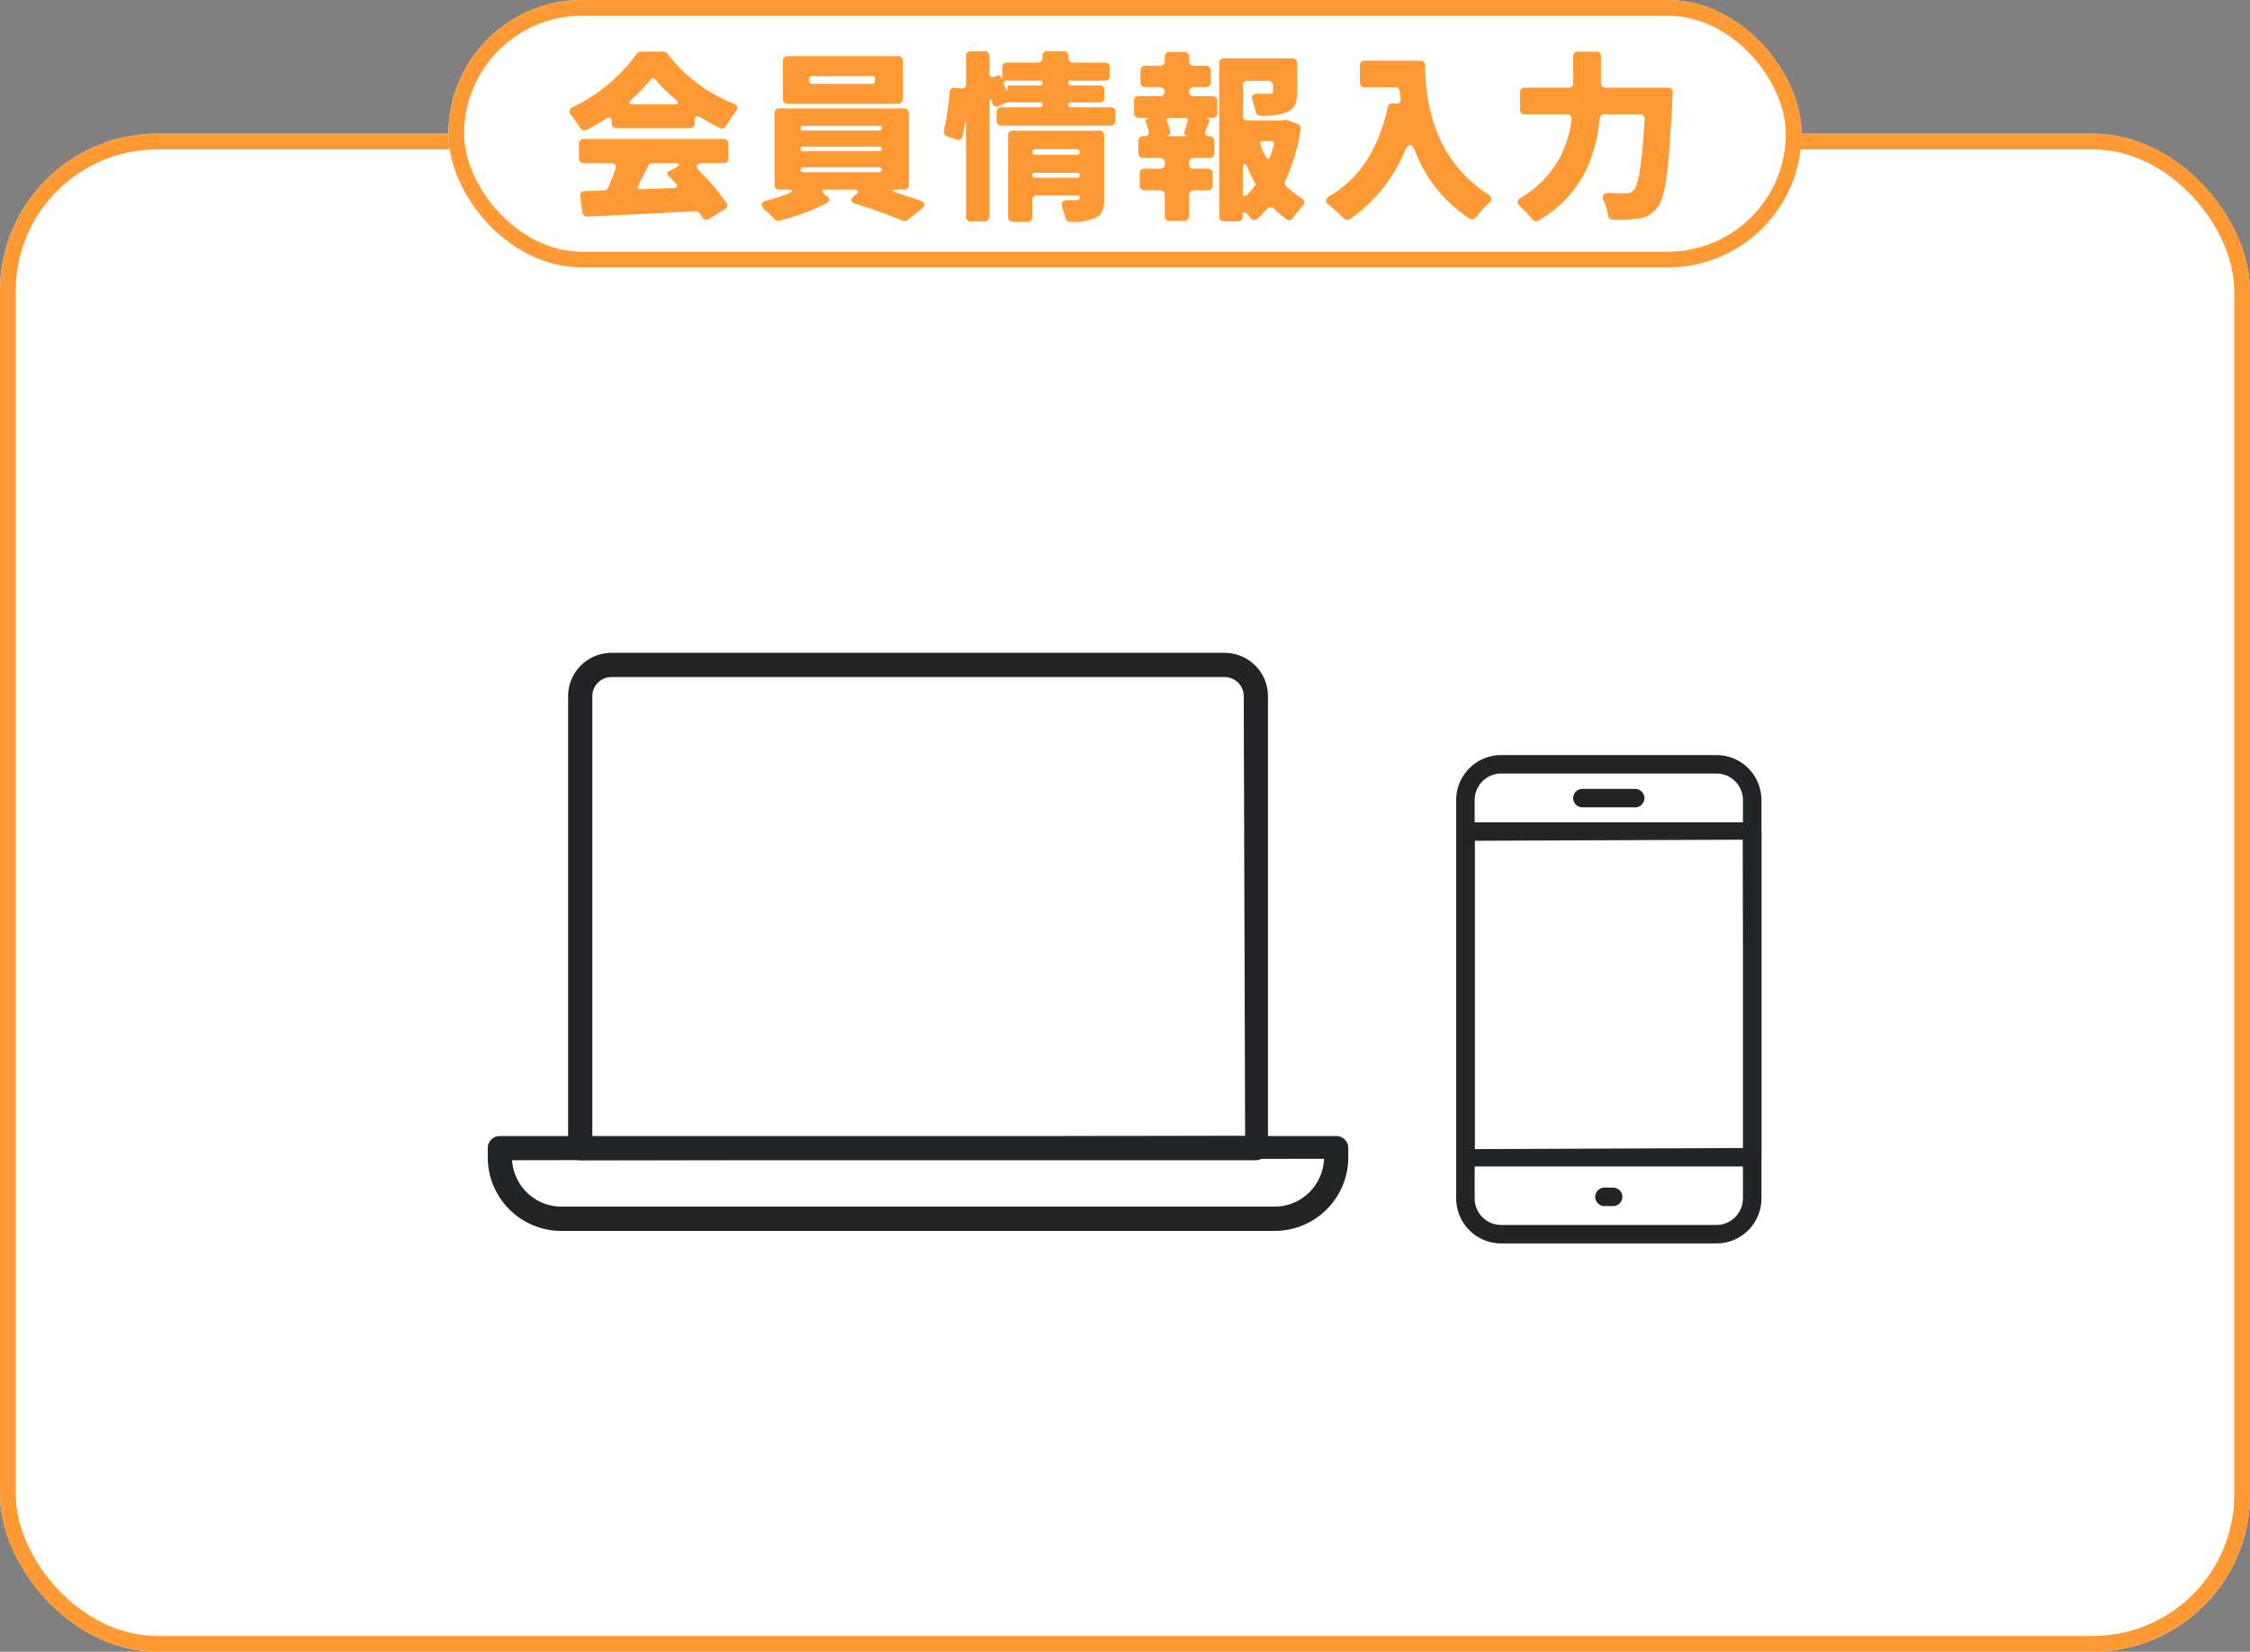
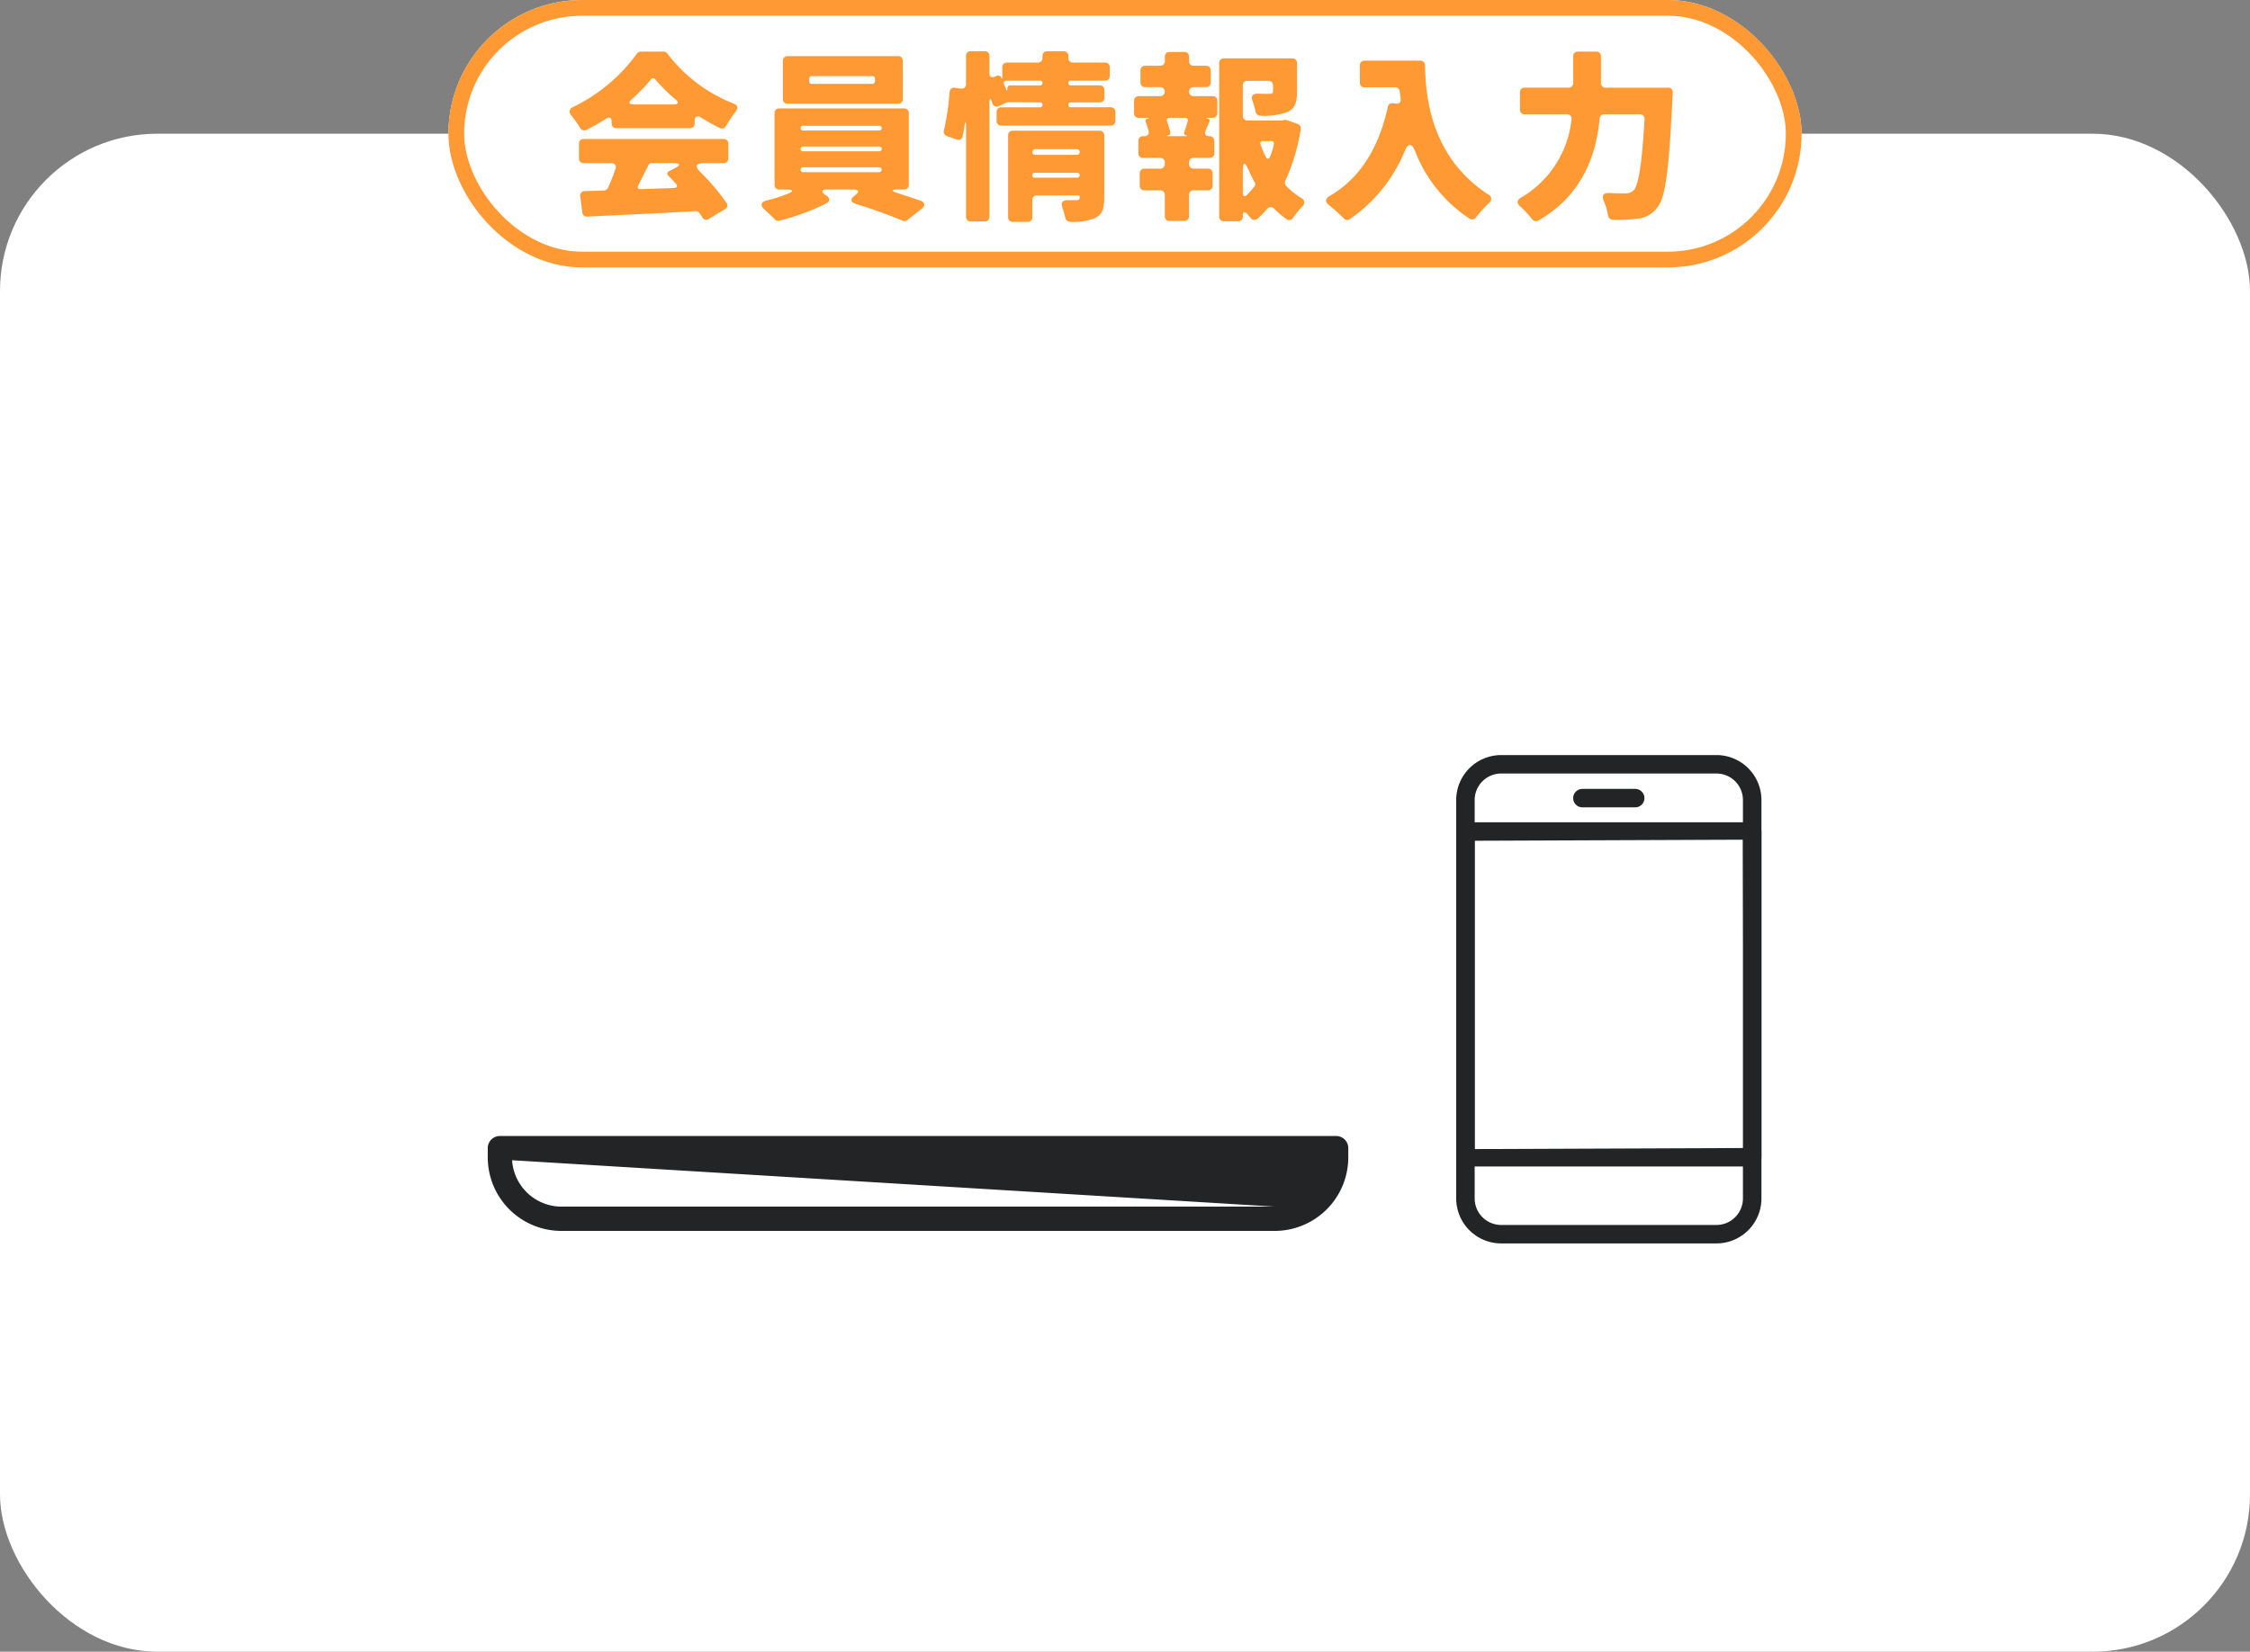
<svg xmlns="http://www.w3.org/2000/svg" width="286" height="210" viewBox="0 0 286 210">
  <rect x="0" y="0" width="286" height="210" fill="#808080" stroke="none" />
  <defs>
    <clipPath id="clip-path">
      <rect id="長方形_1552" data-name="長方形 1552" width="109.386" height="73.5" fill="none" />
    </clipPath>
    <clipPath id="clip-path-2">
      <rect id="長方形_1553" data-name="長方形 1553" width="38.795" height="62.089" fill="none" />
    </clipPath>
  </defs>
  <g id="htumovie_step_02" transform="translate(-150 -1264)">
    <g id="長方形_329" data-name="長方形 329" transform="translate(150 1281)" fill="#fff" stroke="#f93" stroke-width="2">
      <rect width="286" height="193" rx="20" stroke="none" />
-       <rect x="1" y="1" width="284" height="191" rx="19" fill="none" />
    </g>
    <g id="STEP1" transform="translate(5 9)">
      <g id="長方形_328" data-name="長方形 328" transform="translate(202 1255)" fill="#fff" stroke="#f93" stroke-width="2">
        <rect width="172" height="34" rx="17" stroke="none" />
        <rect x="1" y="1" width="170" height="32" rx="16" fill="none" />
      </g>
      <path id="パス_1238" data-name="パス 1238" d="M13.344,11.3H22.7a.567.567,0,0,0,.6-.6v-.336c0-.552.312-.72.792-.432a24.1,24.1,0,0,0,2.4,1.344.579.579,0,0,0,.768-.216,18.121,18.121,0,0,1,1.248-1.872c.36-.456.264-.84-.288-1.032a19.5,19.5,0,0,1-8.4-6.36.675.675,0,0,0-.5-.24H16.464a.721.721,0,0,0-.5.24c-.024.024-.024.024-.024.048A21.681,21.681,0,0,1,7.824,8.616a.608.608,0,0,0-.216,1.032,16.371,16.371,0,0,1,1.128,1.608.6.6,0,0,0,.792.264,26.222,26.222,0,0,0,2.52-1.44c.408-.264.7-.12.7.384v.24A.567.567,0,0,0,13.344,11.3Zm1.944-3.672a21.66,21.66,0,0,0,2.448-2.52.337.337,0,0,1,.576,0,19.465,19.465,0,0,0,2.544,2.52c.48.384.384.648-.24.648H15.552C14.952,8.28,14.856,8.04,15.288,7.632Zm12.288,7.512V13.272a.567.567,0,0,0-.6-.6H9.192a.567.567,0,0,0-.6.6v1.872a.567.567,0,0,0,.6.6h3.48c.48,0,.72.312.552.768a25.25,25.25,0,0,1-.936,2.352.621.621,0,0,1-.5.36L9.336,19.3a.558.558,0,0,0-.576.7l.264,2.016a.57.57,0,0,0,.624.528c3.768-.192,8.856-.408,13.752-.7a.607.607,0,0,1,.528.264l.336.5a.57.57,0,0,0,.864.216L27.144,21.6a.537.537,0,0,0,.192-.816,28.128,28.128,0,0,0-3.36-3.96c-.672-.672-.5-1.08.432-1.08h2.568A.567.567,0,0,0,27.576,15.144Zm-6.768,1.224-.768.408a.323.323,0,0,0-.072.576l.912.96c.312.336.216.576-.24.6l-4.176.144c-.36.024-.5-.192-.312-.528.432-.84.864-1.728,1.32-2.592a.346.346,0,0,1,.312-.192H20.64C21.456,15.744,21.528,16.008,20.808,16.368ZM49.152,2.136H35.112a.567.567,0,0,0-.6.6V7.584a.567.567,0,0,0,.6.6h14.04a.567.567,0,0,0,.6-.6V2.736A.567.567,0,0,0,49.152,2.136ZM45.864,5.664H38.208a.34.34,0,0,1-.36-.36V5.04a.34.34,0,0,1,.36-.36h7.656a.34.34,0,0,1,.36.36V5.3A.34.34,0,0,1,45.864,5.664ZM50.52,18.5V9.384a.567.567,0,0,0-.6-.6H34.056a.567.567,0,0,0-.6.6V18.5a.567.567,0,0,0,.6.6h.912c.912,0,.96.24.12.552a19.871,19.871,0,0,1-2.64.84c-.744.192-.84.6-.288,1.128.48.432.96.888,1.32,1.272a.5.5,0,0,0,.552.168h.048a30.091,30.091,0,0,0,5.928-2.184c.5-.24.5-.648.1-.984h-.048l-.168-.12c-.552-.408-.48-.672.216-.672h3.312c.768,0,.864.288.24.744s-.576.864.168,1.1a60.224,60.224,0,0,1,5.88,2.112.646.646,0,0,0,.624-.072l1.824-1.44c.5-.408.432-.816-.168-1.032-.888-.312-1.92-.648-2.952-.984-.792-.264-.768-.432.072-.432h.816A.567.567,0,0,0,50.52,18.5ZM37.08,10.992h9.7a.277.277,0,0,1,.288.288.284.284,0,0,1-.288.312h-9.7a.29.29,0,0,1-.312-.312A.284.284,0,0,1,37.08,10.992Zm0,2.64h9.7a.277.277,0,0,1,.288.288.284.284,0,0,1-.288.312h-9.7a.29.29,0,0,1-.312-.312A.284.284,0,0,1,37.08,13.632Zm0,2.64h9.672a.312.312,0,1,1,0,.624H37.08a.312.312,0,1,1,0-.624ZM70.8,8.328a.29.29,0,0,1,.312-.312h3.672a.567.567,0,0,0,.6-.6v-.96a.567.567,0,0,0-.6-.6H71.112a.29.29,0,0,1-.312-.312.284.284,0,0,1,.312-.288h4.344a.567.567,0,0,0,.6-.6v-1.1a.567.567,0,0,0-.6-.6H71.4a.567.567,0,0,1-.6-.6v-.24a.567.567,0,0,0-.6-.6H68.112a.567.567,0,0,0-.6.6v.24a.567.567,0,0,1-.6.6H63a.567.567,0,0,0-.6.6V4.824c0,.216-.072.24-.144.048V4.824a.418.418,0,0,0-.528-.192l-.288.12c-.408.168-.672,0-.672-.432V2.112a.567.567,0,0,0-.6-.6H58.392a.567.567,0,0,0-.6.6V5.664a.557.557,0,0,1-.672.6l-.744-.1a.565.565,0,0,0-.672.552,32.651,32.651,0,0,1-.72,4.848.613.613,0,0,0,.384.744l1.224.432a.548.548,0,0,0,.768-.432c.072-.336.144-.672.192-1.032.168-1.032.24-1.008.24.024V22.56a.567.567,0,0,0,.6.6h1.776a.567.567,0,0,0,.6-.6V7.992c0-.528.144-.552.312-.048l.048.1v.048a.573.573,0,0,0,.864.384l.888-.408a.144.144,0,0,1,.1-.024l.192-.048h.048l3.984.024a.312.312,0,1,1,0,.624H62.28a.567.567,0,0,0-.6.6v1.128a.567.567,0,0,0,.6.6h13.9a.567.567,0,0,0,.6-.6V9.24a.567.567,0,0,0-.6-.6H71.112A.29.29,0,0,1,70.8,8.328ZM63.048,6.216v.072c0,.288-.072.288-.168.048a5.862,5.862,0,0,0-.24-.576c-.12-.312,0-.5.336-.5h4.248a.277.277,0,0,1,.288.288.284.284,0,0,1-.288.312H63.408A.34.34,0,0,0,63.048,6.216Zm11.712,5.4H63.744a.567.567,0,0,0-.6.6V22.608a.567.567,0,0,0,.6.6h1.872a.567.567,0,0,0,.6-.6v-2.16a.567.567,0,0,1,.6-.6h5.208a.347.347,0,0,1,.168.048l.048.072v.12c0,.264-.1.36-.408.36H70.68c-.624,0-.864.336-.648.912.144.432.288.912.384,1.344a.642.642,0,0,0,.624.5,7.051,7.051,0,0,0,3.144-.48c.936-.432,1.176-1.2,1.176-2.568V12.216A.567.567,0,0,0,74.76,11.616Zm-2.52,2.712a.34.34,0,0,1-.36.36h-5.3a.36.36,0,1,1,0-.72h5.3A.34.34,0,0,1,72.24,14.328ZM66.216,17.28a.29.29,0,0,1,.312-.312h5.4a.312.312,0,0,1,0,.624h-5.4A.29.29,0,0,1,66.216,17.28Zm20.5-11.208H88.3a.567.567,0,0,0,.6-.6V3.96a.567.567,0,0,0-.6-.6h-1.56a.567.567,0,0,1-.6-.6V2.208a.567.567,0,0,0-.6-.6H83.664a.567.567,0,0,0-.6.6V2.76a.567.567,0,0,1-.6.6h-1.9a.567.567,0,0,0-.6.6V5.472a.567.567,0,0,0,.6.6h1.92a.576.576,0,1,1,0,1.152H79.752a.567.567,0,0,0-.6.6v1.56a.567.567,0,0,0,.6.6h1.1c.24,0,.24.048.024.1a.293.293,0,0,0-.24.408c.024.024.024.024.024.048L81,11.616a.533.533,0,0,1-.576.7H80.3a.567.567,0,0,0-.6.6v1.56a.567.567,0,0,0,.6.6h2.16a.567.567,0,0,1,.6.6v.168a.567.567,0,0,1-.6.6H80.472a.567.567,0,0,0-.6.6V18.6a.567.567,0,0,0,.6.6h1.992a.567.567,0,0,1,.6.6v2.688a.567.567,0,0,0,.6.6h1.872a.567.567,0,0,0,.6-.6V19.8a.567.567,0,0,1,.6-.6h1.8a.567.567,0,0,0,.6-.6V17.04a.567.567,0,0,0-.6-.6h-1.8a.567.567,0,0,1-.6-.6v-.168a.567.567,0,0,1,.6-.6h2.016a.567.567,0,0,0,.6-.6v-1.56a.606.606,0,0,0-.648-.6c-.408,0-.648-.264-.48-.648.144-.36.312-.744.48-1.128.1-.216.024-.408-.192-.456-.24-.048-.24-.1,0-.1h.624a.567.567,0,0,0,.6-.6V7.824a.567.567,0,0,0-.6-.6H86.712a.576.576,0,0,1,0-1.152Zm11.52,4.176-.24.072H93.576a.567.567,0,0,1-.6-.6V5.88a.567.567,0,0,1,.6-.6h2.64a.567.567,0,0,1,.6.6v.744c0,.24-.12.288-.456.312-.216,0-.864,0-1.536-.024-.6,0-.84.336-.624.888a10.475,10.475,0,0,1,.408,1.416.642.642,0,0,0,.624.5,8.62,8.62,0,0,0,3.36-.456c1.008-.432,1.272-1.248,1.272-2.592V3.024a.567.567,0,0,0-.6-.6H90.576a.567.567,0,0,0-.6.6V22.536a.567.567,0,0,0,.6.6h1.8a.567.567,0,0,0,.6-.6v-.144c0-.456.216-.528.528-.216l.456.528a.584.584,0,0,0,.888.1,11.622,11.622,0,0,0,1.2-1.224.6.6,0,0,1,.936-.024,11.26,11.26,0,0,0,1.536,1.3.544.544,0,0,0,.84-.168,13.394,13.394,0,0,1,1.176-1.44.636.636,0,0,0-.144-1.08,10.5,10.5,0,0,1-1.9-1.512.618.618,0,0,1-.1-.7,24.933,24.933,0,0,0,1.944-6.552.585.585,0,0,0-.384-.648l-1.368-.48a.984.984,0,0,0-.264-.024Zm-12.5,2.064H83.5c-.216,0-.216-.048-.024-.1h.048a.372.372,0,0,0,.24-.408c-.1-.384-.24-.864-.408-1.344-.12-.288.024-.48.336-.48h1.92a.336.336,0,0,1,.36.456c-.144.456-.288.936-.432,1.344a.308.308,0,0,0,.216.432C85.944,12.264,85.944,12.312,85.728,12.312Zm11.184,1.056a9.753,9.753,0,0,1-.456,1.488c-.144.408-.408.432-.6.024a10.229,10.229,0,0,1-.624-1.488c-.12-.264.024-.456.312-.456h1.032A.314.314,0,0,1,96.912,13.368ZM93.72,16.632a16.674,16.674,0,0,0,.792,1.608.361.361,0,0,1-.024.408,10.068,10.068,0,0,1-.936,1.08c-.336.36-.576.24-.576-.24V16.776C92.976,15.552,93.216,15.5,93.72,16.632Zm14.136-13.32V5.5a.567.567,0,0,0,.6.6h3.864a.564.564,0,0,1,.6.5v.048c.048.264.072.552.12.84.072.5-.192.768-.648.672h-.048l-.216-.024h-.048a.544.544,0,0,0-.672.456c-1.128,5.16-3.5,9.072-7.44,11.352-.5.312-.552.72-.072,1.1.648.528,1.368,1.176,1.872,1.68l.048.048a.554.554,0,0,0,.744.1,19.594,19.594,0,0,0,7.032-8.736c.408-.96.84-.936,1.248,0A18.081,18.081,0,0,0,121.8,22.8a.611.611,0,0,0,.816-.168,17.191,17.191,0,0,1,1.68-1.848.612.612,0,0,0-.12-1.056c-7.08-4.608-7.968-11.976-8.04-16.416a.567.567,0,0,0-.6-.6h-7.08A.567.567,0,0,0,107.856,3.312ZM138.5,5.544V2.16a.567.567,0,0,0-.6-.6h-2.328a.567.567,0,0,0-.6.6V5.544a.567.567,0,0,1-.6.6h-5.568a.567.567,0,0,0-.6.6V8.928a.567.567,0,0,0,.6.6h5.352a.557.557,0,0,1,.6.672,13.1,13.1,0,0,1-6.432,9.936c-.5.288-.552.7-.12,1.08a13.814,13.814,0,0,1,1.536,1.632.618.618,0,0,0,.816.192c5.688-3.312,7.344-8.448,7.776-12.96a.569.569,0,0,1,.6-.552h4.512a.586.586,0,0,1,.6.624c-.336,5.712-.768,8.4-1.392,9.048a1.375,1.375,0,0,1-1.056.384c-.432,0-1.176,0-2.064-.048-.744-.024-.96.336-.672,1.032a6.891,6.891,0,0,1,.528,1.8.665.665,0,0,0,.624.576,17.3,17.3,0,0,0,3.12-.144,3.456,3.456,0,0,0,2.544-1.44c1.032-1.248,1.464-4.728,1.9-13.7l.048-.888a.551.551,0,0,0-.6-.624H139.1A.567.567,0,0,1,138.5,5.544Z" transform="translate(210 1260)" fill="#f93" />
    </g>
    <g id="グループ_4282" data-name="グループ 4282" transform="translate(15)">
      <g id="グループ_4279" data-name="グループ 4279" transform="translate(197 1347)">
        <g id="グループ_4278" data-name="グループ 4278" clip-path="url(#clip-path)">
-           <path id="パス_1229" data-name="パス 1229" d="M32.522,64.513a1.541,1.541,0,0,1-1.54-1.54V5.511A5.519,5.519,0,0,1,36.494,0h77.937a5.519,5.519,0,0,1,5.513,5.512V62.973a1.542,1.542,0,0,1-1.542,1.54ZM36.494,3.081a2.433,2.433,0,0,0-2.43,2.43v56.1l82.975-.177-.176-55.92a2.434,2.434,0,0,0-2.432-2.43Z" transform="translate(-20.77 0.001)" fill="#232426" />
-           <path id="パス_1230" data-name="パス 1230" d="M9.345,198.446A9.356,9.356,0,0,1,0,189.1v-1.18a1.542,1.542,0,0,1,1.54-1.542h106.3a1.542,1.542,0,0,1,1.542,1.542v1.18a9.357,9.357,0,0,1-9.346,9.346Zm-6.252-8.986a6.31,6.31,0,0,0,6.252,5.9h90.695a6.307,6.307,0,0,0,6.261-6.086Z" transform="translate(0 -124.946)" fill="#232426" />
+           <path id="パス_1230" data-name="パス 1230" d="M9.345,198.446A9.356,9.356,0,0,1,0,189.1v-1.18a1.542,1.542,0,0,1,1.54-1.542h106.3a1.542,1.542,0,0,1,1.542,1.542v1.18a9.357,9.357,0,0,1-9.346,9.346Zm-6.252-8.986a6.31,6.31,0,0,0,6.252,5.9h90.695Z" transform="translate(0 -124.946)" fill="#232426" />
        </g>
      </g>
      <g id="グループ_4281" data-name="グループ 4281" transform="translate(320.099 1360)">
        <g id="グループ_4280" data-name="グループ 4280" clip-path="url(#clip-path-2)">
          <path id="パス_1231" data-name="パス 1231" d="M5.715,62.089A5.721,5.721,0,0,1,0,56.375V5.713A5.721,5.721,0,0,1,5.715,0H33.08A5.721,5.721,0,0,1,38.8,5.713V56.375a5.721,5.721,0,0,1-5.715,5.714Zm0-59.743A3.372,3.372,0,0,0,2.348,5.713V56.375a3.372,3.372,0,0,0,3.368,3.368H33.08a3.372,3.372,0,0,0,3.367-3.368V5.713A3.372,3.372,0,0,0,33.08,2.345Z" transform="translate(0 0.001)" fill="#232426" />
          <path id="パス_1232" data-name="パス 1232" d="M1.174,77.819A1.174,1.174,0,0,1,0,76.646V35.231a1.174,1.174,0,0,1,1.174-1.173H37.622A1.174,1.174,0,0,1,38.8,35.231V76.646a1.174,1.174,0,0,1-1.174,1.173Zm1.174-2.212,34.234-.134-.134-39.2-34.1.135Z" transform="translate(0 -25.512)" fill="#232426" />
          <path id="パス_1233" data-name="パス 1233" d="M60.433,19.5a1.173,1.173,0,1,1,0-2.346h6.708a1.173,1.173,0,0,1,0,2.346Z" transform="translate(-44.389 -12.852)" fill="#232426" />
-           <path id="パス_1234" data-name="パス 1234" d="M71.61,221.5a1.173,1.173,0,0,1,0-2.346h1.1a1.173,1.173,0,0,1,0,2.346Z" transform="translate(-52.762 -164.158)" fill="#232426" />
        </g>
      </g>
    </g>
  </g>
</svg>